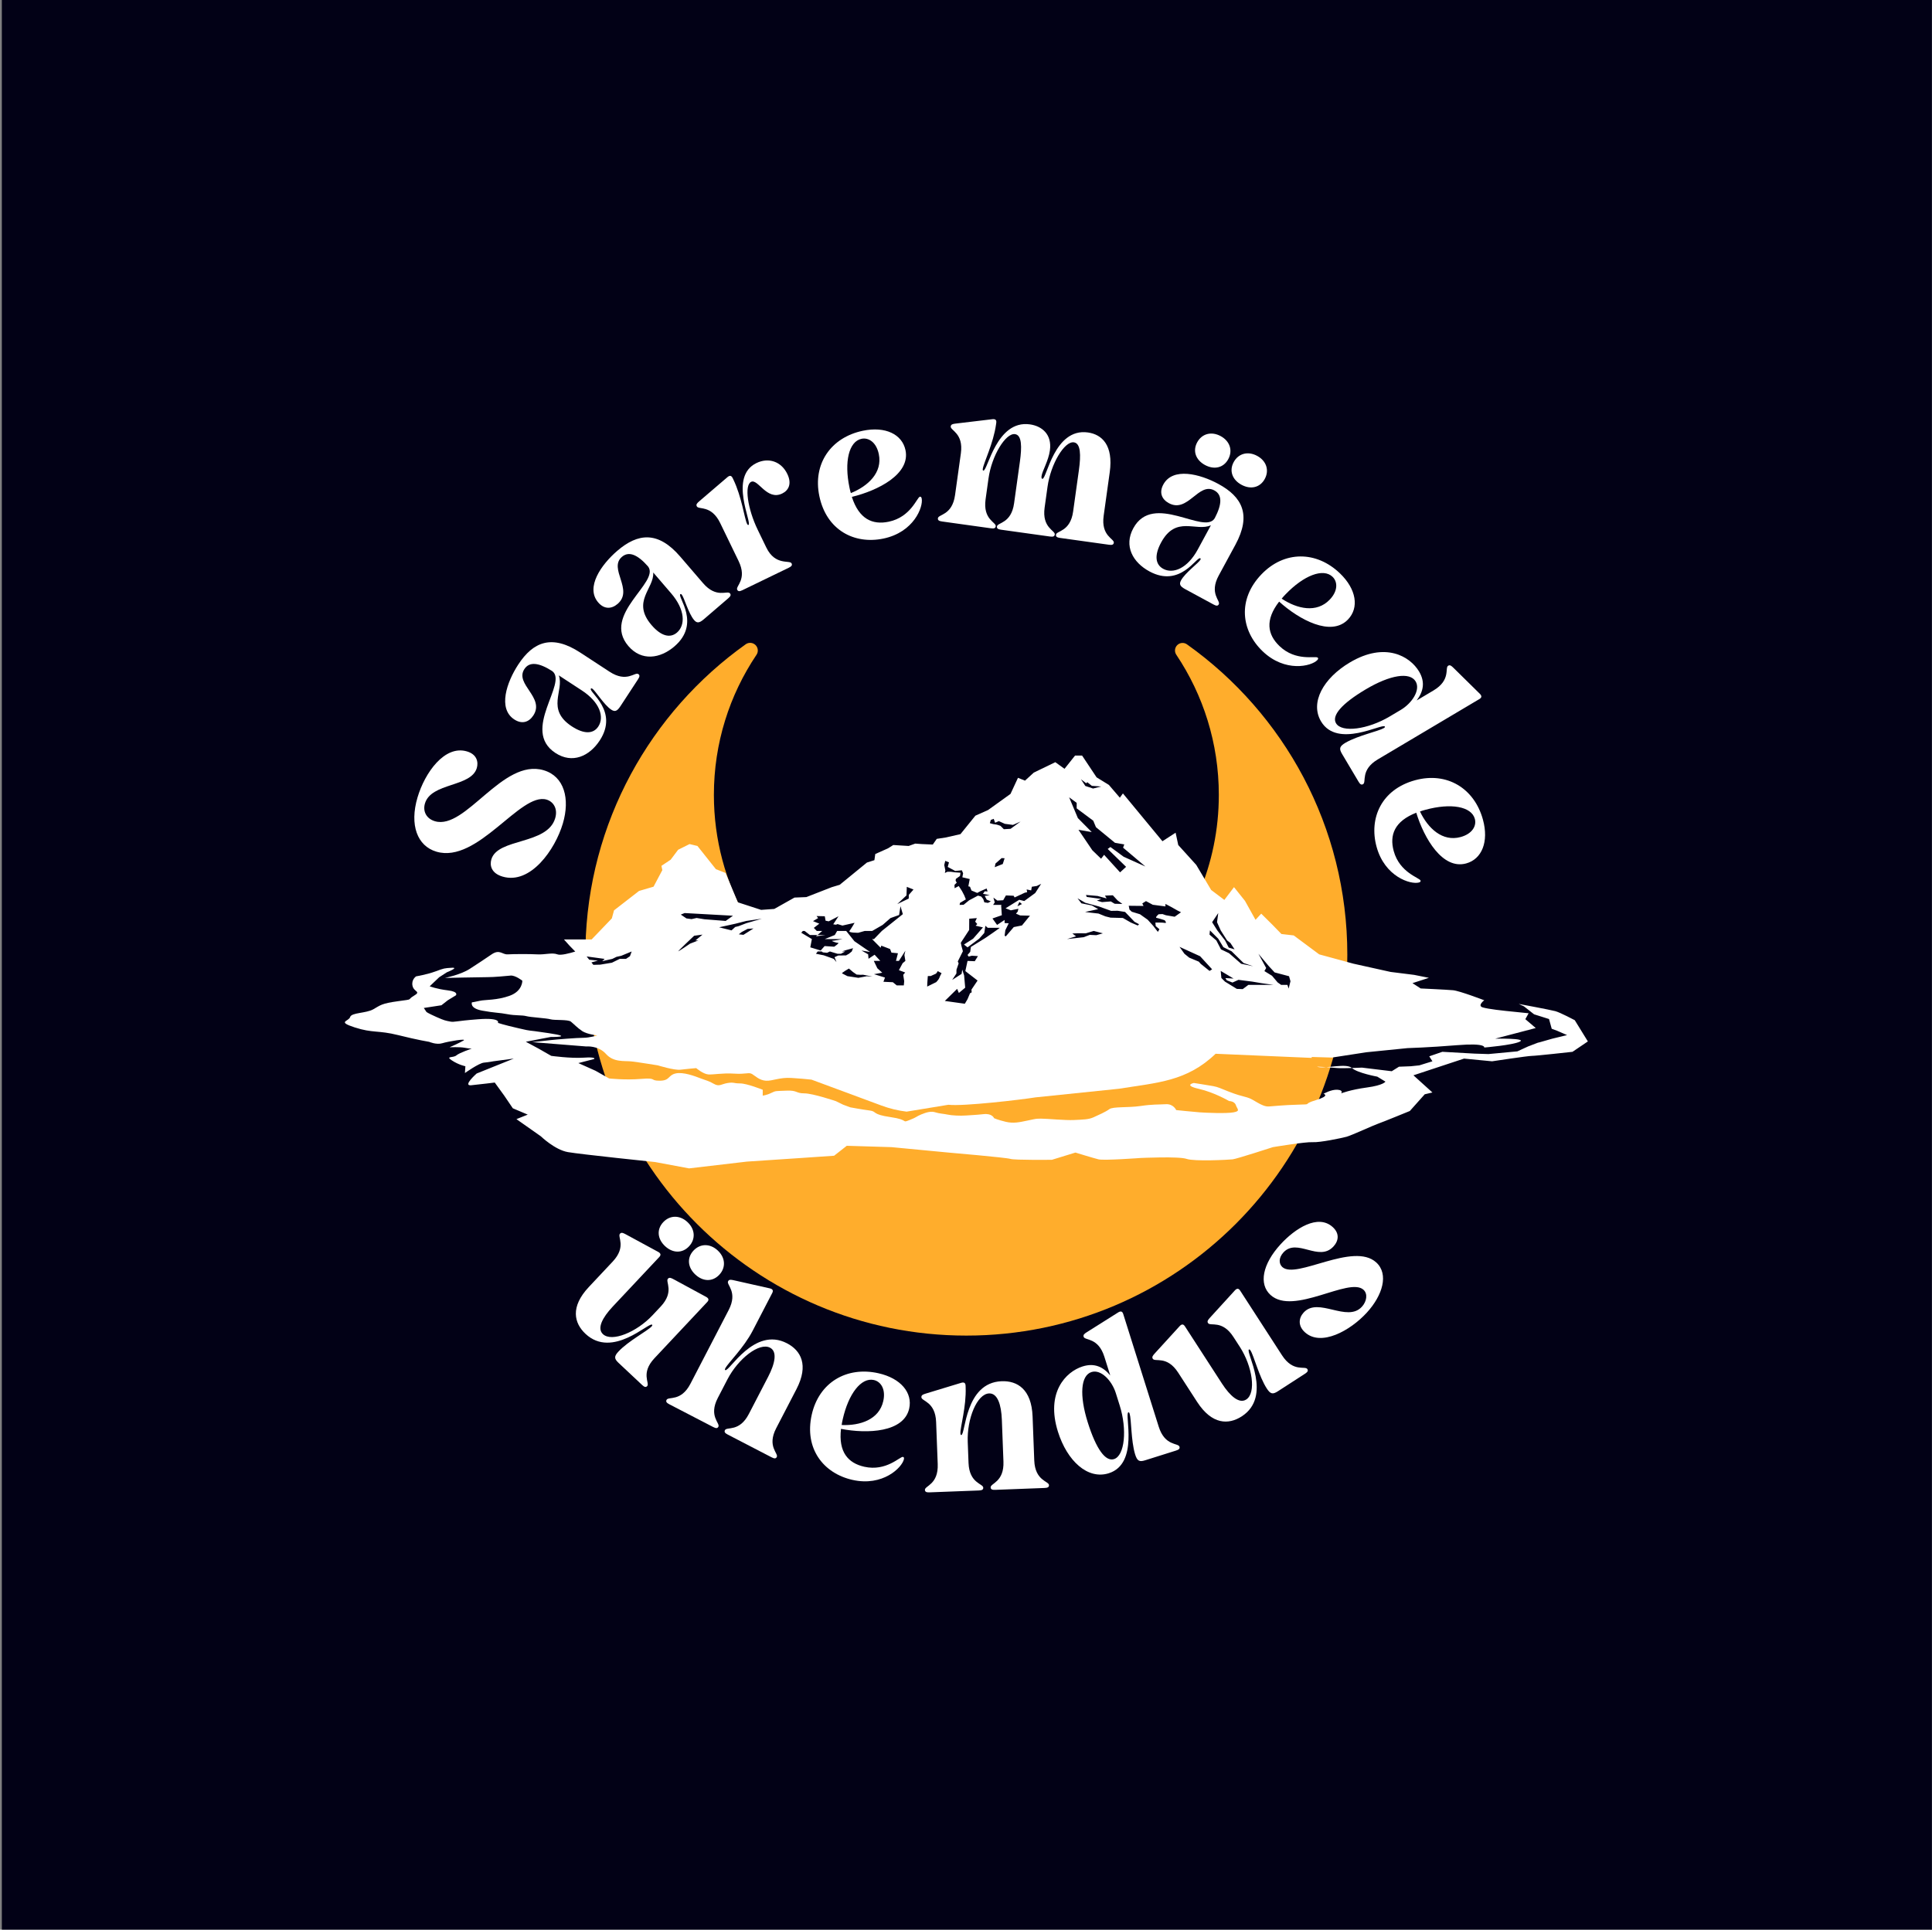
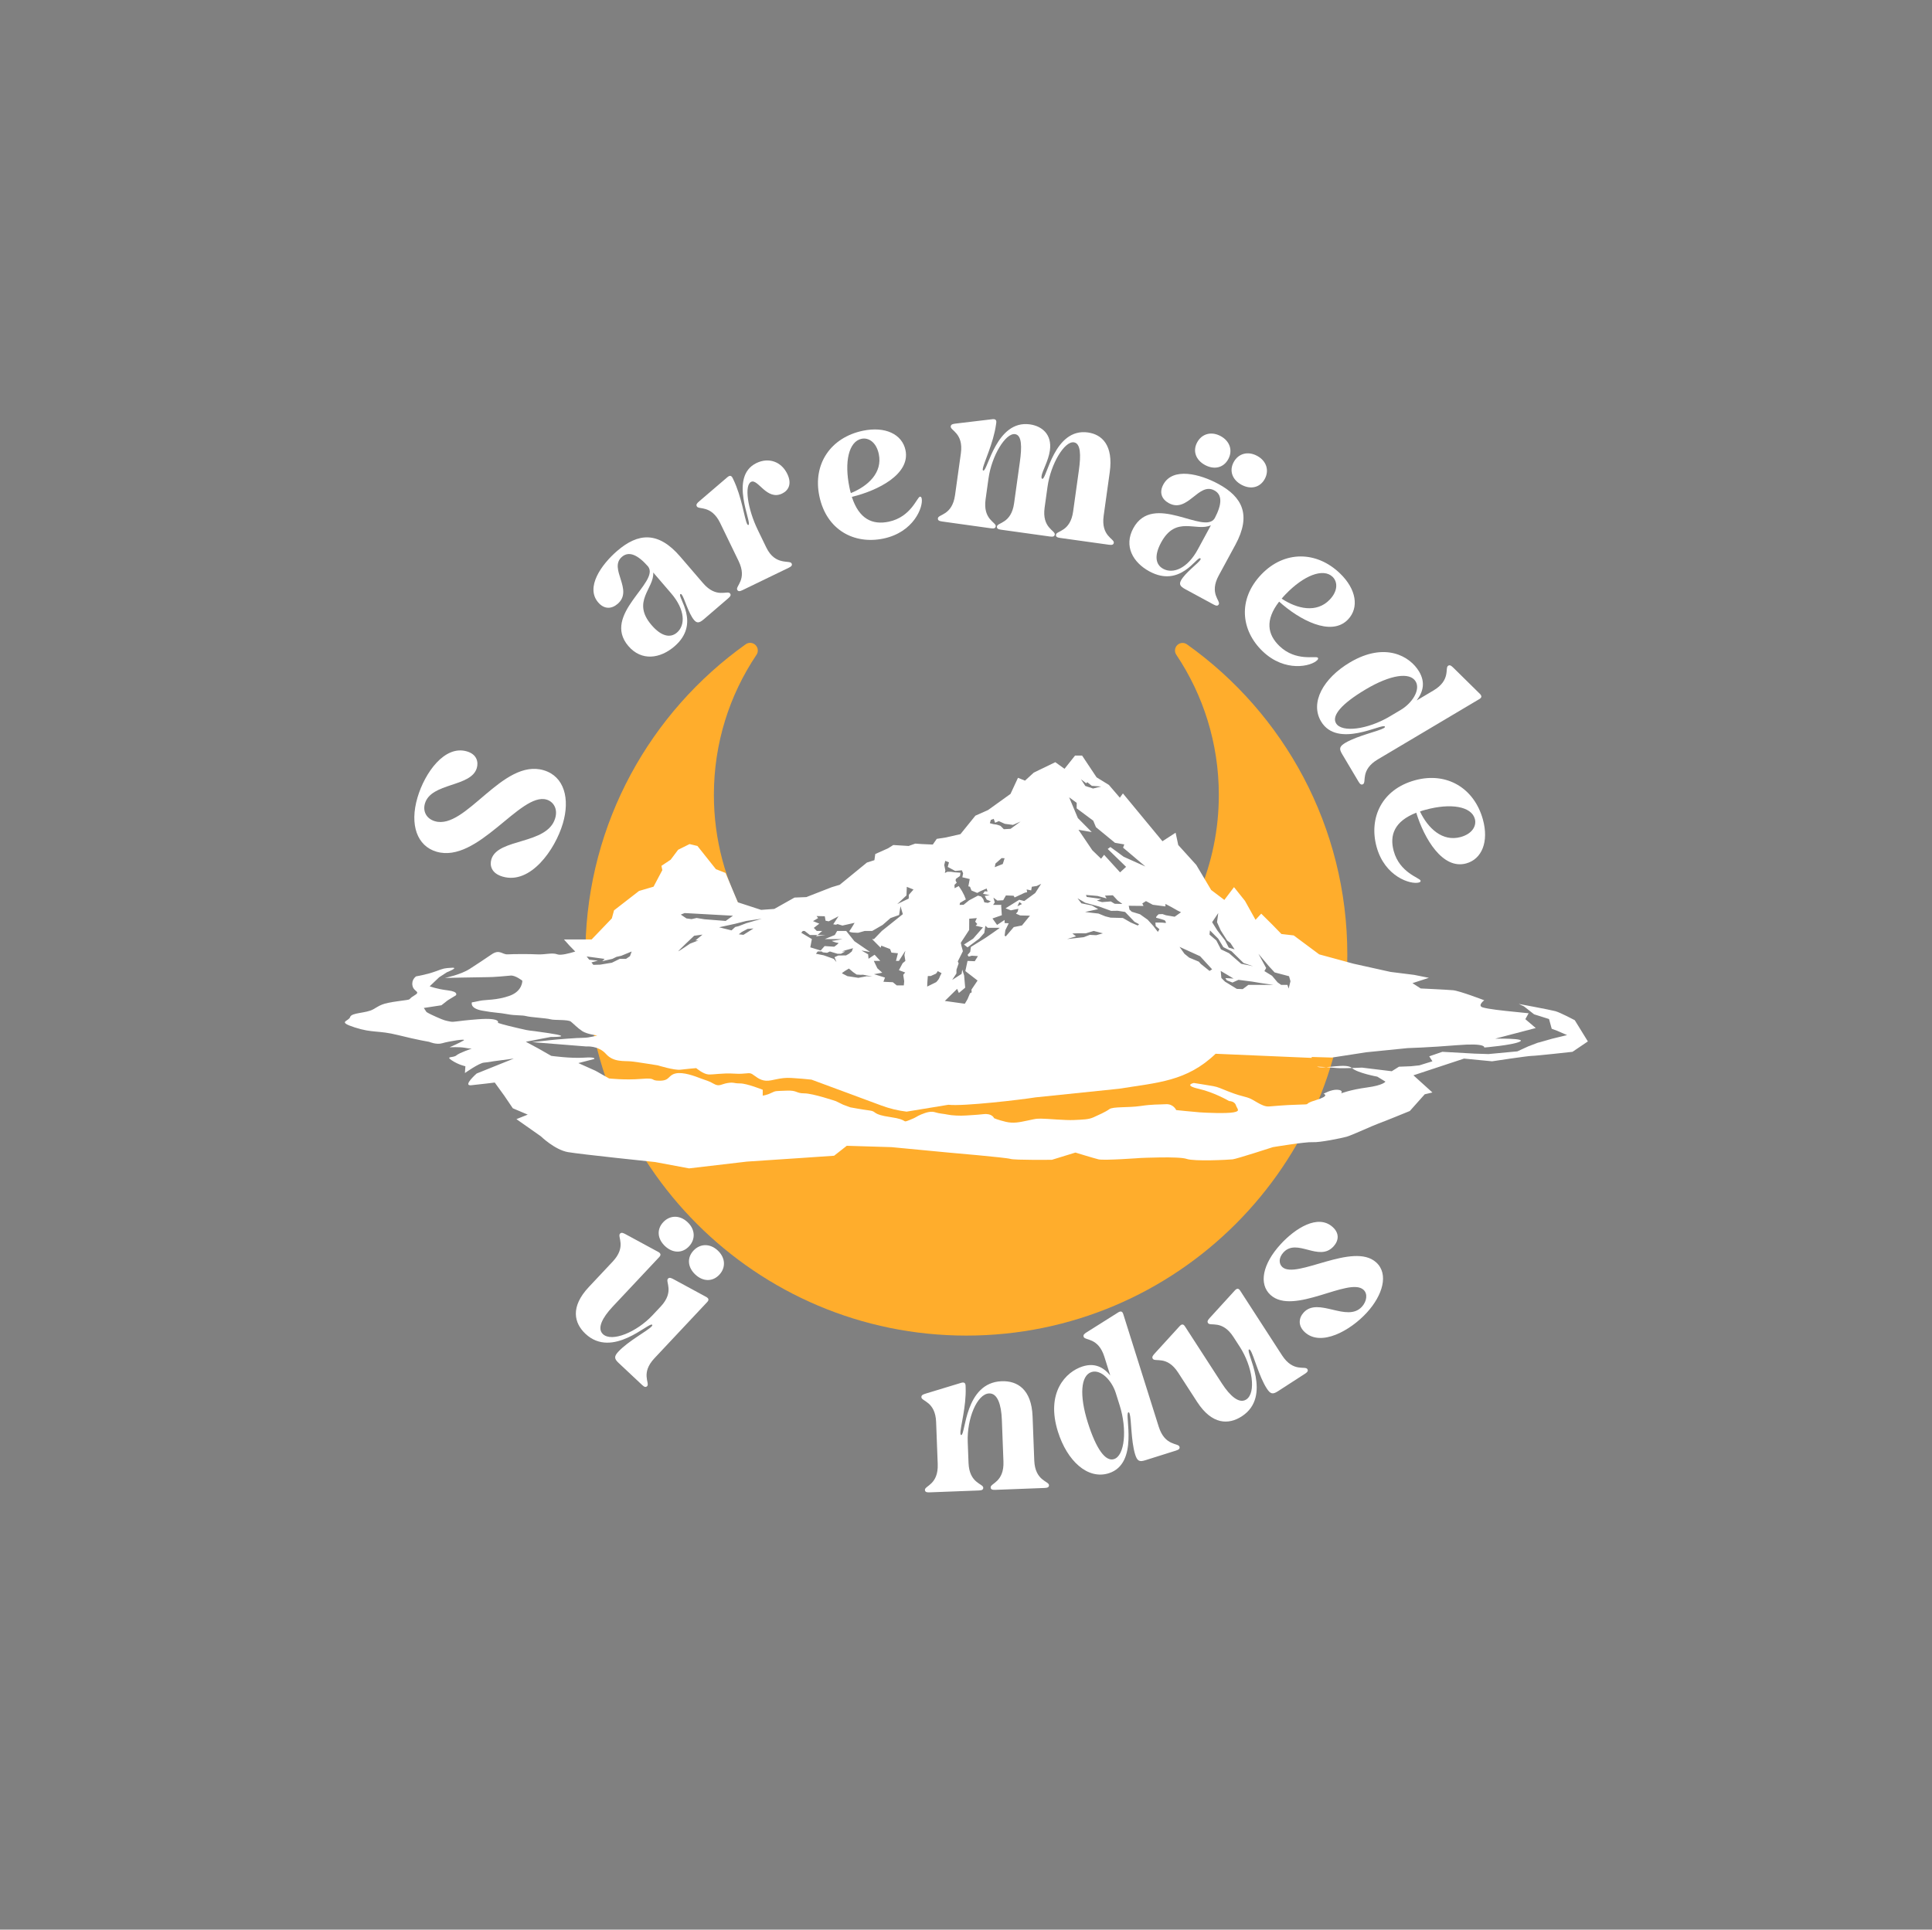
<svg xmlns="http://www.w3.org/2000/svg" width="100%" height="100%" viewBox="0 0 1001 1000" xml:space="preserve" style="fill-rule:evenodd;clip-rule:evenodd;stroke-linejoin:round;stroke-miterlimit:2;">
  <rect x="0" y="0" width="1001" height="1000" fill="#808080" stroke="none" />
-   <rect id="saaremäedeühendus" x="0.95" y="0" width="1000" height="1000" style="fill:#020116;" />
  <rect id="Saaremae_1" x="152.358" y="146.441" width="696.653" height="696.653" style="fill:none;" />
  <g>
    <path d="M260.381,454.282c14.501,4.291 27.254,-14.038 31.242,-27.518c3.777,-12.765 0.784,-24.423 -9.938,-27.596c-21.344,-6.314 -40.42,31.134 -56.351,26.42c-4.391,-1.299 -6.374,-5.107 -5.165,-9.191c3.233,-10.927 23.909,-8.364 26.87,-18.372c0.906,-3.063 0.095,-7.08 -5.113,-8.62c-11.54,-3.415 -21.798,10.987 -25.605,23.854c-4.23,14.297 -0.118,25.176 9.787,28.107c21.446,6.345 43.49,-31.002 57.073,-26.984c3.472,1.027 5.954,4.65 4.473,9.654c-4.108,13.888 -29.777,10.181 -33.07,21.312c-0.937,3.166 -0.024,7.212 5.797,8.934Z" style="fill:#fff;fill-rule:nonzero;" />
-     <path d="M316.715,367.781c1.782,1.165 2.962,0.918 4.71,-1.756l9.149,-13.995c0.874,-1.337 1.015,-2.136 0.123,-2.719c-1.782,-1.165 -5.954,4.632 -14.869,-1.195l-15.153,-9.906c-14.798,-9.674 -24.479,-5.569 -32.171,6.198c-5.943,9.092 -10.694,22.781 -2.047,28.434c4.011,2.622 7.604,1.408 9.876,-2.068c6.119,-9.36 -9.775,-16.188 -4.647,-24.032c2.622,-4.011 7.531,-3.347 14.365,0.993c8.502,6.067 -16.354,30.661 1.741,42.49c8.737,5.71 17.591,1.702 22.952,-6.499c9.965,-15.243 -5.779,-25.026 -4.613,-26.809c0.116,-0.178 0.322,-0.298 0.768,-0.007c1.604,1.05 6.072,8.423 9.816,10.871Zm-27.188,-17.774l11.945,7.809c9.359,6.119 11.733,13.777 8.528,18.68c-2.506,3.833 -7.288,4.142 -13.707,-0.053c-13.549,-8.858 -3.889,-18.575 -6.766,-26.436Z" style="fill:#fff;fill-rule:nonzero;" />
    <path d="M359.617,321.326c1.389,1.616 2.59,1.707 5.013,-0.376l12.683,-10.896c1.211,-1.041 1.569,-1.768 0.874,-2.577c-1.387,-1.615 -7.008,2.793 -13.948,-5.286l-11.798,-13.732c-11.52,-13.409 -21.962,-12.161 -32.625,-3.001c-8.239,7.08 -16.612,18.906 -9.88,26.742c3.123,3.635 6.912,3.468 10.062,0.762c8.482,-7.287 -4.884,-18.269 2.225,-24.376c3.635,-3.123 8.166,-1.118 13.521,4.952c6.478,8.194 -24.241,24.897 -10.153,41.296c6.801,7.916 16.422,6.531 23.854,0.146c13.813,-11.868 1.414,-25.646 3.03,-27.034c0.161,-0.139 0.392,-0.197 0.739,0.207c1.25,1.454 3.489,9.78 6.403,13.173Zm-21.167,-24.638l9.3,10.825c7.287,8.482 7.435,16.498 2.992,20.315c-3.474,2.984 -8.153,1.95 -13.15,-3.866c-10.549,-12.278 1.433,-18.923 0.858,-27.274Z" style="fill:#fff;fill-rule:nonzero;" />
    <path d="M387.808,272.021c-0.191,0.093 -0.429,0.089 -0.754,-0.581c-1.393,-2.876 -2.73,-13.943 -7.094,-22.952l-0.372,-0.767c-0.65,-1.342 -1.506,-1.4 -2.613,-0.509l-14.638,12.533c-1.251,1.08 -1.783,1.692 -1.319,2.65c0.928,1.917 7.49,-0.906 12.132,8.679l9.517,19.649c4.642,9.584 -1.64,12.982 -0.712,14.899c0.465,0.959 1.275,0.921 2.713,0.225l23.961,-11.606c1.438,-0.697 1.97,-1.309 1.506,-2.267c-0.929,-1.917 -8.449,1.37 -13.091,-8.215l-4.457,-9.201c-5.246,-10.831 -7.044,-23.095 -3.402,-24.859c3.547,-1.717 8.115,9.915 16.071,6.061c3.355,-1.625 5.113,-5.079 2.652,-10.16c-3.157,-6.517 -9.751,-8.648 -15.981,-5.631c-14.473,7.01 -2.106,31.077 -4.119,32.052Z" style="fill:#fff;fill-rule:nonzero;" />
    <path d="M477.536,258.315c-0.196,-0.938 -0.635,-0.955 -0.947,-0.89c-1.46,0.305 -4.65,10.547 -16.116,12.944c-8.444,1.766 -15.405,-1.348 -19.12,-12.866c13.569,-3.272 30.392,-11.795 27.799,-24.2c-1.722,-8.235 -10.448,-12.503 -22.124,-10.062c-16.47,3.443 -26.022,17.082 -22.513,33.865c3.684,17.617 18.099,25.157 33.214,21.997c15.741,-3.291 20.723,-16.41 19.807,-20.788Zm-36.701,-2.771c-0.3,-0.916 -0.497,-1.855 -0.714,-2.897c-2.79,-13.343 -0.313,-23.871 6.254,-25.244c3.649,-0.763 7.66,1.771 8.946,7.922c2.006,9.59 -5.557,16.611 -14.486,20.219Z" style="fill:#fff;fill-rule:nonzero;" />
    <path d="M509.499,243.881c-0.211,-0.03 -0.407,-0.165 -0.304,-0.902c0.441,-3.165 5.483,-13.107 6.865,-23.022l0.118,-0.844c0.206,-1.477 -0.474,-2.002 -1.889,-1.877l-19.135,2.28c-1.641,0.201 -2.424,0.414 -2.571,1.469c-0.294,2.11 6.729,3.411 5.259,13.959l-3.014,21.623c-1.471,10.548 -8.582,9.879 -8.876,11.989c-0.147,1.054 0.547,1.473 2.129,1.694l25.315,3.529c1.582,0.221 2.364,0.007 2.512,-1.047c0.294,-2.11 -6.729,-3.411 -5.259,-13.959l1.5,-10.759c1.661,-11.919 8.896,-23.707 13.748,-23.03c3.586,0.5 3.592,6.63 2.519,14.33l-3,21.517c-1.471,10.548 -8.582,9.879 -8.875,11.988c-0.148,1.056 0.546,1.475 2.129,1.696l25.314,3.529c1.583,0.22 2.365,0.007 2.512,-1.049c0.294,-2.109 -6.729,-3.411 -5.258,-13.959l1.5,-10.758c1.661,-11.919 8.79,-23.721 13.642,-23.044c3.587,0.499 3.697,6.644 2.624,14.344l-2.999,21.517c-1.471,10.548 -8.582,9.879 -8.876,11.989c-0.147,1.055 0.547,1.474 2.129,1.695l25.315,3.528c1.582,0.221 2.365,0.008 2.512,-1.047c0.294,-2.11 -6.729,-3.412 -5.259,-13.959l3.147,-22.572c1.955,-14.029 -4.043,-19.596 -11.321,-20.611c-17.509,-2.441 -21.349,24.336 -23.564,24.027c-0.211,-0.03 -0.618,-0.194 -0.457,-1.354c0.397,-2.847 3.573,-7.889 4.338,-13.374c1.176,-8.438 -4.26,-12.637 -10.377,-13.49c-17.405,-2.426 -21.878,24.262 -24.093,23.954Z" style="fill:#fff;fill-rule:nonzero;" />
    <path d="M620.28,229.225c-2.435,4.495 -0.731,9.173 4.044,11.761c4.775,2.588 9.625,1.462 12.061,-3.033c2.435,-4.494 0.833,-9.36 -3.943,-11.948c-4.775,-2.588 -9.727,-1.274 -12.162,3.22Zm18.914,10.251c-2.436,4.494 -0.732,9.173 4.044,11.76c4.775,2.588 9.625,1.461 12.06,-3.033c2.436,-4.494 0.833,-9.36 -3.942,-11.948c-4.775,-2.588 -9.726,-1.274 -12.162,3.221Zm-27.278,61.287c-1.015,1.873 -0.672,3.027 2.137,4.55l14.7,7.966c1.404,0.762 2.212,0.836 2.72,-0.101c1.014,-1.873 -5.107,-5.553 -0.033,-14.916l8.627,-15.917c8.423,-15.544 3.536,-24.854 -8.824,-31.552c-9.55,-5.176 -23.584,-8.784 -28.506,0.298c-2.284,4.214 -0.778,7.694 2.874,9.673c9.831,5.328 15.328,-11.074 23.568,-6.608c4.213,2.283 3.955,7.231 0.192,14.397c-5.347,8.973 -31.902,-13.775 -42.203,5.232c-4.972,9.175 -0.25,17.671 8.365,22.339c16.011,8.677 24.466,-7.818 26.338,-6.803c0.187,0.102 0.324,0.296 0.071,0.765c-0.914,1.685 -7.895,6.744 -10.026,10.677Zm15.476,-28.558l-6.799,12.547c-5.328,9.831 -12.766,12.826 -17.916,10.035c-4.026,-2.182 -4.727,-6.923 -1.074,-13.664c7.713,-14.232 18.192,-5.404 25.789,-8.918Z" style="fill:#fff;fill-rule:nonzero;" />
    <path d="M682.518,342.094c0.663,-0.692 0.429,-1.064 0.198,-1.285c-1.076,-1.032 -11.328,2.124 -19.786,-5.982c-6.228,-5.969 -7.593,-13.472 -0.188,-23.044c10.367,9.345 26.904,18.409 35.673,9.259c5.821,-6.074 4.412,-15.685 -4.199,-23.938c-12.148,-11.643 -28.798,-11.817 -40.662,0.563c-12.453,12.994 -10.529,29.147 0.62,39.832c11.61,11.127 25.249,7.824 28.344,4.595Zm-18.453,-31.846c0.586,-0.766 1.249,-1.458 1.986,-2.227c9.432,-9.841 19.518,-13.746 24.362,-9.104c2.691,2.579 2.867,7.321 -1.48,11.857c-6.78,7.074 -16.846,4.802 -24.868,-0.526Z" style="fill:#fff;fill-rule:nonzero;" />
    <path d="M697.194,384.87c-3.205,1.904 -3.502,3.072 -1.87,5.818l8.54,14.375c0.817,1.373 1.472,1.851 2.387,1.307c1.832,-1.088 -1.539,-7.385 7.617,-12.825l52.646,-31.278c1.282,-0.762 1.267,-1.621 0.285,-2.648l-13.731,-13.52c-1.182,-1.156 -1.838,-1.633 -2.753,-1.089c-1.831,1.087 1.539,7.385 -7.617,12.825l-8.698,5.168c3.399,-4.497 4.57,-9.405 1.252,-14.99c-4.678,-7.874 -17.558,-15.583 -35.869,-4.703c-13.734,8.16 -20.747,20.75 -14.927,30.547c8.486,14.283 31.905,0.74 33.048,2.663c0.108,0.183 0.126,0.42 -0.515,0.801c-2.747,1.633 -13.332,3.833 -19.795,7.549Zm-4.979,-10.048c-2.339,-3.937 2.801,-10.089 15.436,-17.596c12.635,-7.506 22.834,-9.106 25.825,-4.07c2.611,4.395 -1.857,11.261 -7.716,14.742l-5.769,3.427c-11.261,6.691 -24.784,8.532 -27.776,3.497Z" style="fill:#fff;fill-rule:nonzero;" />
    <path d="M735.17,457.348c0.925,-0.252 0.916,-0.691 0.831,-0.999c-0.393,-1.438 -10.808,-4.003 -13.896,-15.304c-2.273,-8.321 0.414,-15.458 11.686,-19.862c4.088,13.345 13.612,29.622 25.838,26.282c8.116,-2.217 11.848,-11.186 8.705,-22.692c-4.435,-16.232 -18.627,-24.94 -35.167,-20.422c-17.362,4.744 -24.015,19.589 -19.946,34.485c4.238,15.512 17.635,19.691 21.949,18.512Zm0.545,-36.801c0.896,-0.356 1.821,-0.608 2.849,-0.889c13.149,-3.592 23.808,-1.757 25.575,4.715c0.983,3.596 -1.304,7.753 -7.365,9.409c-9.451,2.582 -16.918,-4.541 -21.059,-13.235Z" style="fill:#fff;fill-rule:nonzero;" />
  </g>
  <g>
    <path d="M343.634,633.373c-3.498,3.727 -3.04,8.685 0.92,12.402c3.96,3.718 8.937,3.862 12.436,0.134c3.498,-3.727 3.186,-8.841 -0.775,-12.558c-3.96,-3.717 -9.083,-3.705 -12.581,0.022Zm15.685,14.722c-3.498,3.728 -3.04,8.686 0.92,12.403c3.961,3.717 8.938,3.861 12.436,0.134c3.499,-3.728 3.186,-8.841 -0.774,-12.559c-3.96,-3.717 -9.083,-3.705 -12.582,0.022Zm-21.461,38.427c0.156,0.146 0.238,0.37 -0.272,0.913c-2.187,2.33 -12.042,7.539 -17.071,12.897c-2.405,2.562 -2.367,3.767 -0.037,5.953l12.191,11.443c1.165,1.093 1.927,1.37 2.656,0.594c1.457,-1.553 -3.527,-6.669 3.762,-14.434l27.331,-29.12c1.02,-1.087 0.768,-1.908 -0.46,-2.622l-16.942,-9.183c-1.456,-0.782 -2.218,-1.06 -2.947,-0.283c-1.458,1.553 3.526,6.669 -3.762,14.434l-4.227,4.504c-8.236,8.775 -21.103,14.079 -25.684,9.779c-3.184,-2.988 -0.272,-8.58 5.049,-14.249l24.124,-25.702c1.02,-1.088 0.768,-1.909 -0.46,-2.623l-16.941,-9.182c-1.457,-0.783 -2.219,-1.06 -2.948,-0.284c-1.457,1.553 3.527,6.669 -3.762,14.434l-12.39,13.201c-9.693,10.328 -7.62,18.701 -1.718,24.24c13.977,13.119 32.878,-6.24 34.508,-4.71Z" style="fill:#fff;" />
-     <path d="M375.789,710.04c-0.19,-0.098 -0.33,-0.291 0.014,-0.952c1.471,-2.837 9.539,-10.529 14.148,-19.416l10.149,-19.57c0.686,-1.324 0.221,-2.045 -1.156,-2.398l-18.799,-4.232c-1.614,-0.357 -2.424,-0.417 -2.914,0.529c-0.981,1.89 5.207,5.459 0.304,14.913l-19.808,38.194c-4.904,9.454 -11.385,6.453 -12.365,8.344c-0.491,0.945 0.024,1.572 1.442,2.307l22.69,11.768c1.418,0.735 2.227,0.795 2.717,-0.151c0.981,-1.891 -5.206,-5.459 -0.303,-14.913l5.001,-9.643c5.54,-10.683 16.48,-19.286 22.058,-16.393c3.876,2.01 2.594,8.183 -0.985,15.085l-10.003,19.286c-4.902,9.454 -11.383,6.453 -12.364,8.344c-0.491,0.945 0.024,1.571 1.442,2.307l22.689,11.767c1.419,0.736 2.228,0.795 2.718,-0.15c0.981,-1.891 -5.207,-5.46 -0.303,-14.914l10.492,-20.231c6.521,-12.574 2.249,-20.068 -4.935,-23.794c-17.018,-8.825 -29.944,14.942 -31.929,13.913Z" style="fill:#fff;" />
-     <path d="M468.332,756.223c0.21,-0.935 -0.182,-1.132 -0.494,-1.202c-1.455,-0.327 -8.6,7.673 -20.03,5.105c-8.417,-1.89 -13.463,-7.609 -12.072,-19.63c13.705,2.642 32.547,1.854 35.325,-10.511c1.844,-8.209 -4.33,-15.709 -15.967,-18.323c-16.418,-3.688 -30.761,4.768 -34.52,21.498c-3.945,17.56 6.052,30.394 21.119,33.779c15.69,3.525 25.658,-6.352 26.639,-10.716Zm-32.256,-17.725c0.106,-0.959 0.316,-1.893 0.549,-2.933c2.988,-13.3 9.604,-21.856 16.15,-20.385c3.637,0.817 6.238,4.785 4.861,10.916c-2.148,9.559 -11.939,12.817 -21.56,12.402Z" style="fill:#fff;" />
    <path d="M498.061,743.671c-0.213,0.009 -0.43,-0.089 -0.458,-0.834c-0.122,-3.193 3.095,-13.867 2.714,-23.87l-0.032,-0.851c-0.057,-1.49 -0.818,-1.888 -2.19,-1.516l-18.437,5.605c-1.58,0.487 -2.312,0.834 -2.272,1.898c0.081,2.129 7.223,2.177 7.629,12.818l0.831,21.817c0.405,10.642 -6.713,11.232 -6.632,13.361c0.04,1.064 0.798,1.355 2.394,1.294l25.541,-0.973c1.596,-0.06 2.329,-0.408 2.288,-1.472c-0.081,-2.128 -7.223,-2.176 -7.628,-12.819l-0.413,-10.854c-0.459,-12.026 4.805,-24.908 11.084,-25.148c4.364,-0.166 6.297,5.835 6.593,13.604l0.827,21.709c0.406,10.643 -6.713,11.233 -6.631,13.362c0.04,1.064 0.797,1.355 2.393,1.294l25.541,-0.973c1.597,-0.06 2.33,-0.408 2.289,-1.472c-0.081,-2.129 -7.223,-2.176 -7.628,-12.819l-0.868,-22.774c-0.539,-14.153 -7.954,-18.56 -16.042,-18.252c-19.156,0.729 -18.659,27.78 -20.893,27.865Z" style="fill:#fff;" />
    <path d="M588.093,753.622c1.119,3.555 2.188,4.112 5.235,3.152l15.948,-5.022c1.524,-0.48 2.139,-1.009 1.819,-2.025c-0.64,-2.031 -7.541,-0.193 -10.741,-10.351l-18.394,-58.407c-0.448,-1.423 -1.287,-1.605 -2.512,-0.885l-16.305,10.271c-1.395,0.887 -2.01,1.415 -1.691,2.431c0.64,2.032 7.542,0.193 10.741,10.351l3.039,9.65c-3.598,-4.338 -8.108,-6.602 -14.305,-4.651c-8.736,2.752 -19.188,13.524 -12.79,33.84c4.799,15.237 15.449,24.947 26.318,21.523c15.847,-4.99 8.026,-30.887 10.159,-31.559c0.203,-0.064 0.438,-0.026 0.662,0.684c0.96,3.048 0.679,13.856 2.817,20.998Zm-10.922,2.546c-4.368,1.376 -9.179,-5.036 -13.593,-19.054c-4.415,-14.018 -3.637,-24.312 1.949,-26.072c4.876,-1.536 10.537,4.386 12.585,10.887l2.015,6.4c3.935,12.494 2.631,26.08 -2.956,27.839Z" style="fill:#fff;" />
    <path d="M647.082,699.386c0.179,-0.116 0.415,-0.142 0.821,0.484c1.735,2.682 4.423,13.501 8.416,19.67c1.909,2.951 3.087,3.203 5.77,1.468l14.037,-9.084c1.341,-0.869 1.793,-1.542 1.215,-2.436c-1.158,-1.788 -7.321,1.82 -13.107,-7.12l-21.698,-33.529c-0.81,-1.252 -1.667,-1.204 -2.656,-0.184l-12.985,14.238c-1.109,1.226 -1.562,1.899 -0.983,2.793c1.157,1.788 7.321,-1.82 13.107,7.121l3.356,5.186c6.538,10.103 8.595,23.867 3.32,27.281c-3.666,2.372 -8.395,-1.799 -12.619,-8.326l-19.151,-29.594c-0.81,-1.252 -1.667,-1.204 -2.656,-0.184l-12.985,14.238c-1.11,1.226 -1.562,1.899 -0.983,2.793c1.157,1.788 7.321,-1.82 13.107,7.121l9.836,15.199c7.695,11.892 16.321,11.891 23.116,7.494c16.094,-10.414 1.845,-33.414 3.722,-34.629Z" style="fill:#fff;" />
    <path d="M676.064,690.409c8.327,7.621 23.486,-0.739 32.114,-10.167c8.196,-8.956 11.477,-19.956 4.878,-25.996c-11.863,-10.856 -41.515,8.925 -48.665,2.382c-1.807,-1.653 -2.019,-4.735 0.57,-7.563c7.046,-7.699 18.394,5.14 25.943,-3.109c2.804,-3.064 3.089,-6.846 -0.368,-10.009c-7.699,-7.046 -19.638,0.795 -27.044,8.887c-9.419,10.292 -11.373,20.63 -5.245,26.238c11.942,10.928 40.736,-9.494 48.2,-2.663c2.357,2.157 1.627,6.109 -0.817,8.78c-7.693,8.406 -22.621,-5.254 -30.17,2.995c-2.66,2.907 -3.01,6.917 0.604,10.225Z" style="fill:#fff;" />
  </g>
  <path d="M390.573,482.55c23.275,36.205 63.913,60.207 110.112,60.207c72.195,0 130.808,-58.613 130.808,-130.808c0,-26.844 -8.103,-51.81 -21.996,-72.584c-1.094,-1.557 -0.912,-3.676 0.434,-5.022c1.346,-1.347 3.465,-1.531 5.022,-0.437c50.302,35.752 83.118,94.505 83.118,160.862c-0,108.94 -88.446,197.386 -197.386,197.386c-108.94,-0 -197.385,-88.446 -197.385,-197.386c0,-1.293 0.013,-2.582 0.038,-3.869l0.715,8.082l2.292,5.892l20.153,-7.419l1.928,-4.939l-25.088,-1.616c1.248,-64.769 33.757,-121.938 83.051,-157.034c1.578,-1.105 3.722,-0.918 5.084,0.445c1.362,1.362 1.548,3.507 0.441,5.083c-13.933,20.746 -22.037,45.712 -22.037,72.556c0,23.276 6.093,45.14 16.769,64.083l-7.225,-2.445l-23.746,-1.666l-4.195,1.419l2.653,3.145l-6.353,19.014l42.064,-10.687l0.729,-2.262Zm-2.231,-3.596c0.067,0.111 0.134,0.224 0.201,0.335l-0.117,-0.09l-0.084,-0.245Zm221.442,18.99l10.294,17.757l53.527,4.374l-1.03,-18.548l-39.888,-30.604l-22.389,16.213l-0.514,10.808Z" style="fill:#ffad2c;" />
  <path d="M298.051,493.132c-2.029,-1.997 -3.981,-4.09 -5.85,-6.274l14.333,0l10.465,-10.909l1.137,-4.17l12.967,-10.059l7.508,-2.208l4.55,-8.586l-0.456,-2.208l4.778,-3.189l3.868,-5.151l5.914,-2.944l4.095,0.981l9.555,12.02l5.005,1.963l6.37,15.21l12.057,3.925l6.825,-0.49l10.465,-5.888l6.142,-0.246l13.195,-5.151l4.095,-1.227l14.105,-11.53l3.868,-1.226l0.454,-3.19l6.598,-2.943l2.73,-1.717l7.962,0.49l3.412,-1.227l3.484,0.246l5.616,0.245l2.048,-2.944l4.777,-0.735l7.508,-1.718l7.735,-9.567l6.597,-2.944l11.602,-8.341l3.868,-8.34l3.639,1.471l4.55,-4.17l11.148,-5.397l4.777,3.435l5.46,-6.87l3.64,0l7.508,11.285l6.369,3.925l5.688,6.624l1.592,-2.208l20.475,24.777l6.825,-4.416l1.365,6.379l9.327,10.303l7.735,13.001l6.825,5.153l5.005,-6.624l5.687,7.114l5.46,9.813l2.957,-3.189l5.688,5.642l4.777,4.906l6.37,0.736l13.195,9.813l17.665,4.811l19.305,4.286l12.206,1.53l7.665,1.531l-8.517,2.755l4.259,2.755c0,0 13.342,0.613 16.749,0.919c3.406,0.306 16.181,5.204 16.181,5.204c-0,-0 -3.69,2.754 -0.852,3.673c2.839,0.918 11.924,1.836 11.924,1.836l11.923,1.225l-1.704,3.061l5.394,4.592l-21.007,5.51c-0,0 16.465,-0.306 12.774,1.531c-3.69,1.837 -18.452,3.061 -18.452,3.061c-0,0 1.135,-2.449 -13.91,-1.224c-15.046,1.224 -25.833,1.53 -25.833,1.53l-21.291,2.143l-17.885,2.755l-10.504,-0.306l-0.05,-0.009l0.164,0.49l-49.869,-2.144c-15.009,14.408 -30.176,14.914 -50.049,18.129l-43.231,4.467c-7.531,1.218 -37.603,4.743 -45.17,3.836l-21.666,3.561c-4.428,-0.531 -8.789,-1.587 -13.003,-3.148l-36.258,-13.435c-3.055,-0.355 -6.443,-0.611 -10.348,-0.866c-6.246,-0.408 -9.842,1.632 -13.248,1.428c-3.407,-0.204 -5.489,-2.449 -7.192,-3.469c-1.703,-1.021 -3.217,0.204 -9.273,-0.204c-6.057,-0.408 -10.788,0.612 -13.437,0.408c-2.65,-0.204 -6.246,-3.265 -6.246,-3.265c-0,-0 -4.92,0.408 -8.138,0.816c-3.218,0.408 -11.734,-2.245 -11.734,-2.245c0,0 -10.03,-1.633 -13.626,-2.041c-3.596,-0.408 -9.273,0.612 -13.248,-3.877c-3.974,-4.49 -10.22,-3.878 -10.22,-3.878l-28.009,-2.244c-0,-0 5.677,-0.612 9.273,-1.021c3.596,-0.408 14.005,-1.224 17.222,-1.224c3.218,-0 7.192,-1.225 7.192,-1.225c0,0 -5.299,-0.612 -7.759,-2.245c-2.461,-1.632 -4.353,-3.673 -5.867,-4.897c-1.514,-1.225 -8.517,-0.613 -10.598,-1.225c-2.082,-0.612 -10.22,-1.02 -12.491,-1.633c-2.271,-0.612 -5.678,-0.204 -9.842,-1.02c-4.163,-0.816 -6.434,-0.612 -13.058,-1.837c-6.624,-1.224 -5.299,-4.286 -5.299,-4.286c-0,0 1.513,-0.204 4.164,-0.816c2.649,-0.612 8.894,-0.204 15.518,-2.653c6.624,-2.449 6.435,-7.755 6.435,-7.755c-0,-0 -3.596,-2.857 -6.056,-2.653c-2.46,0.204 -8.138,0.816 -12.112,0.816c-3.975,0 -21.954,0.408 -21.954,0.408c-0,0 8.138,-1.632 12.869,-4.694c4.732,-3.061 7.192,-4.693 11.355,-7.528c4.164,-2.835 5.489,0.182 8.328,-0c2.839,-0.182 11.355,-0.226 15.329,-0c3.975,0.226 7.76,-1.042 10.409,-0c1.684,0.662 6.194,-0.515 9.259,-1.461Zm9.382,6.885l3.539,-0.097l6.083,-1.014l4.013,-1.973l3.261,-0l2.069,-1.408l0.878,-2.434l-5.393,2.231l-2.445,0.541l-2.195,1.07l-5.205,1.162l1.254,-1.162l-8.905,-1.205l-0.432,-0.044l1.341,1.671l4.484,0.469l-3.353,0.939l1.006,1.254Zm361.181,8.501l-0.736,-2.601l-7.478,-1.978l-2.963,-3.195l-5.432,-6.467l4.021,7.38l-0.917,1.598l3.951,2.434l2.892,3.423l1.835,1.293l3.236,0l0.64,1.913l0.951,-3.8Zm-105.262,-103.153l-0.583,0.557l-2.719,-2.093l2.266,3.49l4.014,1.326l4.208,-1.047l-4.855,-0.349l-2.331,-1.884Zm47.781,85.33l2.54,3.582l2.484,2.016l4.966,2.069l1.016,1.157l4.54,3.652l1.34,-0.83l-6.218,-6.778l-10.668,-4.868Zm15.757,-8.531l-0.211,2.191l3.527,3.019l2.399,4.621l4.161,1.978l6.279,5.478l6.209,1.293l-4.939,-1.674l-6.208,-6.081l-4.268,-2.135l-2.646,-4.382l-4.303,-4.308Zm-113.517,-57.252l-0.518,1.675c-0,-0 1.877,0.628 2.719,0.628c0.842,0 2.784,0.768 2.784,0.768l1.748,1.745l3.496,-0.209l5.179,-3.77l-3.949,1.745l-4.209,-0.558l-3.107,-1.396l-1.942,0.837l-0.712,-2.024l-1.489,0.559Zm-11.202,51.2l-0.038,5.83l-4.324,6.633l0.335,1.649l0.746,2.734l-2.647,5.307l0.447,1.005l-1.119,3.256l-0.037,1.97l-2.199,3.337l4.884,-3.136l0.335,-2.211l0.97,3.015l0.559,6.353l-3.281,2.734l-0.895,-2.131l-6.375,6.271l10.365,1.448l1.402,-2.372l1.282,-3.056l0.858,-0.482l-0.112,-1.407l3.169,-4.704l-6.339,-4.905l1.142,-5.267l3.743,0.161l1.64,-2.653l-3.169,-0.202l-1.64,0.443l-0.574,-0.844l1.394,-1.609l0.335,-2.532l7.457,-4.624c-0,-0 7.813,-5.307 7.467,-5.307l-6.2,0l-1.192,-1.045l-0.597,3.739l-2.647,2.962l-6.017,4.476l-1.85,-1.448l4.735,-3.028l5.108,-5.857l-3.803,-0.884l0.858,-0.845l-1.082,-1.246l0.858,-1.849l-3.952,0.321Zm13.232,-26.703l4.151,-1.648l0.947,-2.984l-1.53,-0.079l-3.204,2.827l-0.364,1.884Zm115.79,23.772l-3.174,4.741l2.68,4.242l4.022,5.21l1.905,3.708l3.033,0.913l-2.187,-3.323l-1.693,-1.298l-3.316,-5.21l-1.905,-4.242l0.635,-4.741Zm1.274,29.99l0.339,3.651l1.862,1.887l6.152,3.773l3.048,0.122l2.935,-2.199l12.98,0c-0,0 -5.136,-0.722 -6.321,-0.905c-1.185,-0.183 -4.684,-0.791 -4.684,-0.791l-7.111,-0.913l-3.104,1.399l-2.935,-1.156l-0.734,-1.156l4.233,0.243l-6.66,-3.955Zm-259.885,-22.614l6.435,1.607l1.896,-1.753l1.761,-0.438l3.995,-1.533l8.06,-2.337l-8.06,1.168l-5.756,1.461l-8.331,1.825Zm-19.843,-6.572l2.912,1.971l2.641,0.366l2.642,-0.584l3.996,0.657l11.039,0.876l3.793,-2.702l-25.059,-1.388l-1.964,0.804Zm11.242,10.37l-4.334,0.584c-0,-0 -9.008,8.472 -8.127,8.034c0.881,-0.439 6.027,-3.944 6.027,-3.944l4.267,-1.655l-1.49,0l3.657,-3.019Zm125.762,-38.221l-0.518,2.165l0.582,2.792l-0.259,1.326l1.295,-0.628l1.813,0l2.007,0.279l2.978,0.21l-0.259,1.675l-2.137,1.536l-0.129,0.907l0.583,1.048l-1.166,1.116l0.065,1.746l2.137,-1.117l1.682,2.583l1.166,2.234l0.842,2.094l-3.043,1.815l-0.194,1.048l2.071,-0.07l2.849,-2.304l4.597,-2.443l1.683,0.488l1.036,1.257l0.582,1.745l1.878,0.279l1.489,-0.768l-2.137,-0.907l-1.035,-1.955l2.654,-0.349l-3.561,-0.698l0.907,-1.327l1.488,0.07l-0.518,-1.535l-3.172,1.396l-1.683,0.907l-2.978,-1.256l-0.777,-1.955l-0.842,-0.21l0.713,-3.769l-3.82,-0.908l0.388,-2.094l-0.647,-1.536l-3.432,0.349l-3.884,-2.094l0.647,-2.374l-1.941,-0.768Zm-49.908,55.81c0,-0 -4.013,2.294 -3.532,2.51c0.482,0.216 2.769,1.428 2.769,1.428l5.659,0.866l4.335,-0.823l2.93,0.13l-4.856,-0.908l-1.284,0.043l-2.008,-0.13l-1.876,-1.298l-2.137,-1.818Zm87.316,-32.305l2.348,-1.125l-1.342,-1.086l-1.006,2.211Zm-103.588,14.92l-3.941,0l-2.743,-2.111l-0.914,0l-0.813,0.944l5.486,3.278l-0.812,4.281l5.384,1.643l2.032,-2.3l4.977,0.329c0,-0 2.946,-1.972 2.032,-1.972c-0.914,-0 -3.962,-1.095 -3.047,-1.095c0.914,-0 5.384,-0.886 5.384,-0.886l-9.245,-0l5.181,-2.111l1.219,-2.111l4.673,0l4.267,5.326l8.127,5.587l-4.47,-0.767l3.454,1.972l0.203,2.301l3.15,-2.081l2.946,3.197l-3.353,0l1.829,3.813l2.539,2.301l-4.266,0.767l5.689,1.753l-0.813,2.19l4.876,0.22l2.032,1.643l3.657,-0l0.203,-2.191l-0.508,-3.287l1.016,-1.205l-3.25,-1.204l1.93,-3.615l1.422,-1.185l-0.508,-3.088l0.508,-2.191l-3.352,5.279l-1.524,0l1.016,-3.964l-3.353,-0.329l-0.711,-1.862l-4.571,-1.753l-0.305,1.096l-4.47,-4.501l1.016,-0l4.064,-4.222l10.87,-8.696l-1.22,-4.113l-0.711,4.551l-4.47,1.601l-4.063,3.548l-5.385,3.109l-3.86,0l-3.352,0.944c-0,0 -5.385,0.084 -4.572,-0.944c0.813,-1.027 2.641,-4.204 2.641,-4.204l-6.298,1.424l-2.54,-0.767l-0.813,0.329l-1.422,-0.219l2.743,-4.163l-5.079,2.629l-1.626,-0.329l-0.406,-2.3l-4.267,-0.11l0.813,1.053l-2.641,1.576l3.25,1.315l-2.844,2.191l1.524,1.575l2.844,0l-2.459,2.111l4.186,0l-4.978,0.68l0.792,-0.68Zm145.425,-13.404l-6.785,1.452l2.486,0.335l4.454,0.502l3.573,1.452l2.694,0.671l6.37,0.167l4.092,2.346l3.625,1.563l0.674,-0.67l-2.383,-1.284l-4.868,-5.082l-3.833,-0.615l-3.418,0.056l-6.319,-2.29l-7.044,-1.898l-4.039,-2.346l2.02,2.625l5.438,1.117l3.263,1.899Zm-146.23,23.122l4.013,0.797l5.218,1.859l1.405,1.657l-1.004,-2.543l1.907,-0.866l4.064,-0.053l1.504,-0.851l1.455,-1.186l0.652,-1.696l-3.361,0.92l-2.458,0.776l1.756,-0l-2.207,1.186l-1.806,0l-3.913,-1.186l-1.456,0.684l-2.157,-0.216l-0.652,-0.468l-2.057,-0l-0.903,1.186Zm139.901,-30.476l0.399,1.035l7.514,1.034l-2.238,0.862l2.638,0.776l4.557,-0.345l1.999,1.207l3.996,0.086l-2.477,-1.81l-2.479,-2.673l-4.077,0.173l0.88,1.465l-4.717,-1.293l-5.995,-0.517Zm-179.884,20.399l2.408,0.271l5.218,-3.3l-3.061,0.216l-3.06,1.623l-1.505,1.19Zm97.937,21.663l-0.268,3.693l-0.054,1.731l4.683,-2.308c0,-0 1.391,-1.433 1.632,-2.231c0.241,-0.799 1.143,-2.402 1.143,-2.402l-1.999,-1.08c-0,0 -0.589,1.241 -1.151,1.442c-0.562,0.203 -2.408,1.097 -2.408,1.097l-0.99,-0l-0.588,0.058Zm104.49,-34.476l1.199,1.121l4.237,1.293l3.997,2.844l2.877,3.19l2.399,3.103l0.8,-1.379l-1.919,-1.638l-0.16,-1.81c-0,0 3.517,-0.086 4.876,0.172c1.359,0.259 -0.079,-1.379 -0.079,-1.379c-0,0 -3.118,-1.034 -4.158,-1.207c-1.039,-0.172 1.04,-1.896 1.04,-1.896l1.998,-0.087l1.759,0.604l4.556,0.776l3.278,-2.327l-1.759,-0.863l-3.357,-1.896l-2.958,-1.552l-0,1.293l-6.555,-0.862l-3.518,-1.896l-1.918,1.207l0.639,1.293l-7.674,-0.086l0.4,1.982Zm-66.329,-2.424l-0.148,0.355l0.335,4.985l-4.847,1.689l2.387,3.336l3.901,-2.572l-0,1.608l2.139,0.12l-1.753,3.578l-0.386,2.895l0.647,0.282l4.101,-4.785l4.25,-0.844l4.139,-5.066l-5.071,-0.121l-2.162,-0.924l0.895,-1.086l0.335,-1.447l-3.914,0.804l-2.722,-1.045l7.084,-4.422l2.61,0.643l5.667,-4.141l3.094,-4.784l-2.274,1.125l-2.573,0.402l-0.335,1.89l-2.349,-0.483l0.261,1.408l-1.231,0.281l-5.256,2.452l-0.522,-0.884l-3.99,-0.161l-1.417,2.493l-3.02,0.16l-2.05,-1.527l0.705,2.492l-0.854,1.294l4.324,-0Zm-53.983,-0.429l5.938,-2.863l0.043,-1.916l2.427,-2.758l-3.467,-1.402l-0.174,4.44l-4.767,4.499Zm93.811,15.12l-3.094,0.121l1.901,1.464l-4.66,1.431l8.575,-0.965l3.206,-1.206l3.393,0.16l3.393,-0.965l-4.735,-1.246l-4.139,1.246l-3.84,-0.04Zm-4.764,-70.451l4.528,10.775l7.182,7.24l-6.87,-1.178l7.182,10.607l4.528,4.377l1.562,-2.02l8.275,9.091l3.123,-2.862l-9.525,-9.26l1.406,-1.01l6.869,5.051l11.242,5.051l-11.554,-9.766l0.624,-1.683l-4.84,-0.842l-9.836,-8.082l-1.405,-3.367l-8.588,-6.398l0,-2.862l-3.903,-2.862Z" style="fill:#fff;" />
  <path d="M266.167,548.602l-19.198,7.726c-0,0 -7.492,6.556 -2.809,6.088c4.682,-0.468 12.174,-1.405 12.174,-1.405l4.917,6.79l4.448,6.556l7.726,3.277l-5.853,2.342l12.643,8.896c0,0 7.258,7.025 14.048,8.195c6.79,1.171 45.187,5.151 45.187,5.151l17.56,3.278l29.969,-3.512l28.095,-1.873l17.092,-1.171l6.556,-5.151l23.178,0.703l29.501,2.809c-0,0 29.968,2.576 32.076,3.278c2.106,0.702 21.54,0.468 21.54,0.468l12.174,-3.746c0,0 9.131,2.81 11.941,3.512c2.809,0.703 21.774,-0.702 21.774,-0.702c-0,0 19.901,-0.937 23.881,0.468c3.98,1.405 21.774,0.468 23.882,0.234c2.107,-0.234 20.837,-6.321 20.837,-6.321c-0,-0 16.857,-2.81 20.603,-2.575c3.746,0.234 14.985,-2.108 17.56,-2.81c2.575,-0.702 14.282,-6.087 16.389,-6.79c2.108,-0.702 16.389,-6.555 16.389,-6.555l7.727,-8.663l3.98,-0.937l-9.833,-8.897l26.222,-8.663l14.516,1.405c-0,0 18.496,-2.809 20.603,-2.809c2.108,-0 21.072,-2.108 21.072,-2.108l7.961,-5.384l-6.79,-11.005c-0,0 -7.492,-3.98 -10.068,-4.683c-2.575,-0.701 -18.964,-3.746 -18.964,-3.746l2.719,1.266l5.241,4.12l13.346,4.214l-5.603,-1.77l1.388,5.048l2.576,0.936l5.385,2.341l-7.726,1.874l-6.556,1.872l-3.044,0.703l2.189,-0.505l-4.998,1.91l-5.62,2.575l-14.984,1.405l-7.258,-0.234l-16.623,-0.937l-6.79,2.342l1.639,2.575l-6.79,2.107l-4.448,0.468l-6.088,0.234l-3.746,2.342l-15.452,-1.873c-0,-0 -9.366,0.468 -12.643,0.234c-3.278,-0.234 -13.58,-1.171 -9.599,-0.468c3.98,0.702 14.206,-2.16 17.053,0.442c2.848,2.601 13.149,4.475 13.149,4.475l4.214,2.575c0,-0 -0.936,1.873 -9.599,3.044c-8.662,1.17 -13.345,3.043 -13.345,3.043c-0,0 1.404,-1.639 -1.873,-1.873c-3.278,-0.234 -7.258,2.108 -7.258,2.108c-0,-0 3.746,0.936 -3.981,3.277c-7.726,2.341 -0.936,2.108 -9.131,2.341c-8.194,0.234 -11.472,0.703 -15.218,0.937c-3.746,0.234 -7.726,-3.746 -11.238,-4.683c-3.512,-0.936 -5.385,-1.404 -9.6,-3.043c-4.214,-1.639 -5.385,-2.341 -7.96,-2.81c-2.575,-0.468 -10.067,-1.639 -10.067,-1.639c-0,0 -5.62,1.171 2.575,3.044c8.194,1.873 15.686,6.322 15.686,6.322c0,-0 2.81,-0 3.512,2.106c0.703,2.108 2.576,3.045 -1.171,3.747c-3.746,0.702 -14.281,0.234 -17.559,-0c-3.278,-0.234 -12.175,-1.171 -12.175,-1.171c0,0 -1.405,-3.277 -5.385,-3.043c-3.98,0.233 -6.789,-0 -13.111,0.936c-6.322,0.936 -14.282,0.234 -16.155,1.639c-1.873,1.405 -5.619,3.044 -8.195,4.214c-2.575,1.171 -5.384,1.171 -10.067,1.405c-4.683,0.234 -13.814,-0.702 -16.858,-0.702c-3.043,-0 -2.575,-0 -7.023,0.936c-4.449,0.937 -7.492,1.639 -11.473,0.702c-3.98,-0.936 -6.087,-1.872 -6.087,-1.872c-0,-0 -0.937,-2.576 -5.385,-2.108c-4.449,0.469 -6.087,0.469 -9.131,0.703c-3.044,0.234 -7.493,-0 -9.6,-0.469c-2.107,-0.468 -4.214,-0.468 -6.321,-1.17c-2.107,-0.702 -4.542,-0.067 -7.351,1.104c-2.81,1.17 -1.91,1.297 -6.125,2.935c-4.214,1.639 0.119,-0.155 -9.714,-1.56c-9.833,-1.405 -7.013,-2.947 -10.759,-3.416c-3.746,-0.468 -10.068,-1.639 -10.068,-1.639l-3.749,-1.378l-3.735,-1.829c-0,0 -11.948,-4.051 -16.397,-4.051c-4.448,0 -3.512,-1.639 -9.131,-1.405c-5.619,0.235 -5.619,0 -7.961,1.171c-2.341,1.171 -4.447,1.405 -4.447,1.405l-0,-3.044c-0,0 -8.195,-3.278 -11.708,-3.278c-3.511,0 -3.043,-0.702 -6.321,-0.234c-3.277,0.469 -4.448,2.108 -7.258,0.469c-2.81,-1.639 -3.746,-1.639 -6.79,-2.81c-3.043,-1.171 -9.13,-3.512 -13.111,-2.576c-3.98,0.937 -2.81,3.747 -8.194,3.747c-5.385,-0 -1.171,-1.639 -9.6,-0.937c-8.429,0.703 -16.623,-0.234 -16.623,-0.234l-7.024,-3.98l-8.897,-3.98l8.195,-2.108c-0,0 1.405,-1.17 -5.385,-0.702c-6.79,0.468 -16.858,-0.936 -16.858,-0.936l-6.555,-3.746l-6.616,-3.563l12.944,-2.485c-0,0 12.768,0.143 -1.046,-1.964c-13.814,-2.107 -7.389,-0.651 -15.584,-2.525c-8.194,-1.872 -10.77,-2.809 -10.77,-2.809c-0,0 1.873,-2.809 -10.302,-1.873c-12.174,0.936 -12.174,1.639 -14.516,1.171c-2.341,-0.469 -2.809,-0.469 -7.024,-2.341c-4.214,-1.874 -5.151,-2.576 -5.151,-2.576l-1.404,-2.107l9.13,-1.405l3.279,-2.575l4.214,-2.576c0,-0 1.639,-1.873 -4.214,-2.575c-5.854,-0.703 -9.366,-2.107 -9.366,-2.107l4.917,-4.683l3.98,-2.576c0,0 6.556,-2.575 2.576,-2.341c-3.981,0.234 -3.981,0.234 -8.429,1.873c-4.449,1.639 -10.067,2.576 -10.067,2.576c-0,-0 -2.576,1.638 -1.874,4.917c0.703,3.277 4.683,2.809 0.703,5.15c-3.98,2.342 0.468,1.639 -8.195,2.81c-8.663,1.17 -9.131,2.107 -12.877,4.214c-3.746,2.107 -11.238,1.639 -11.941,3.981c-0.702,2.341 -7.023,2.341 2.342,5.384c9.365,3.044 12.175,1.405 22.476,3.98c10.302,2.576 16.155,3.512 16.155,3.512c0,0 3.746,1.639 6.79,0.703c3.044,-0.936 12.877,-2.575 11.004,-1.405c-1.873,1.171 -7.258,3.512 -7.258,3.512c-0,0 5.151,-0.234 7.727,0.234c2.575,0.469 3.746,0.469 3.746,0.469c-0,-0 -6.322,2.107 -7.961,3.512c-1.639,1.404 -5.853,0.234 -2.341,2.575c3.512,2.341 7.023,3.043 7.023,3.043l-0.234,3.512c0,0 7.259,-5.15 9.834,-5.384c2.575,-0.235 4.917,-0.703 4.917,-0.703l10.535,-1.405Z" style="fill:#fff;" />
</svg>